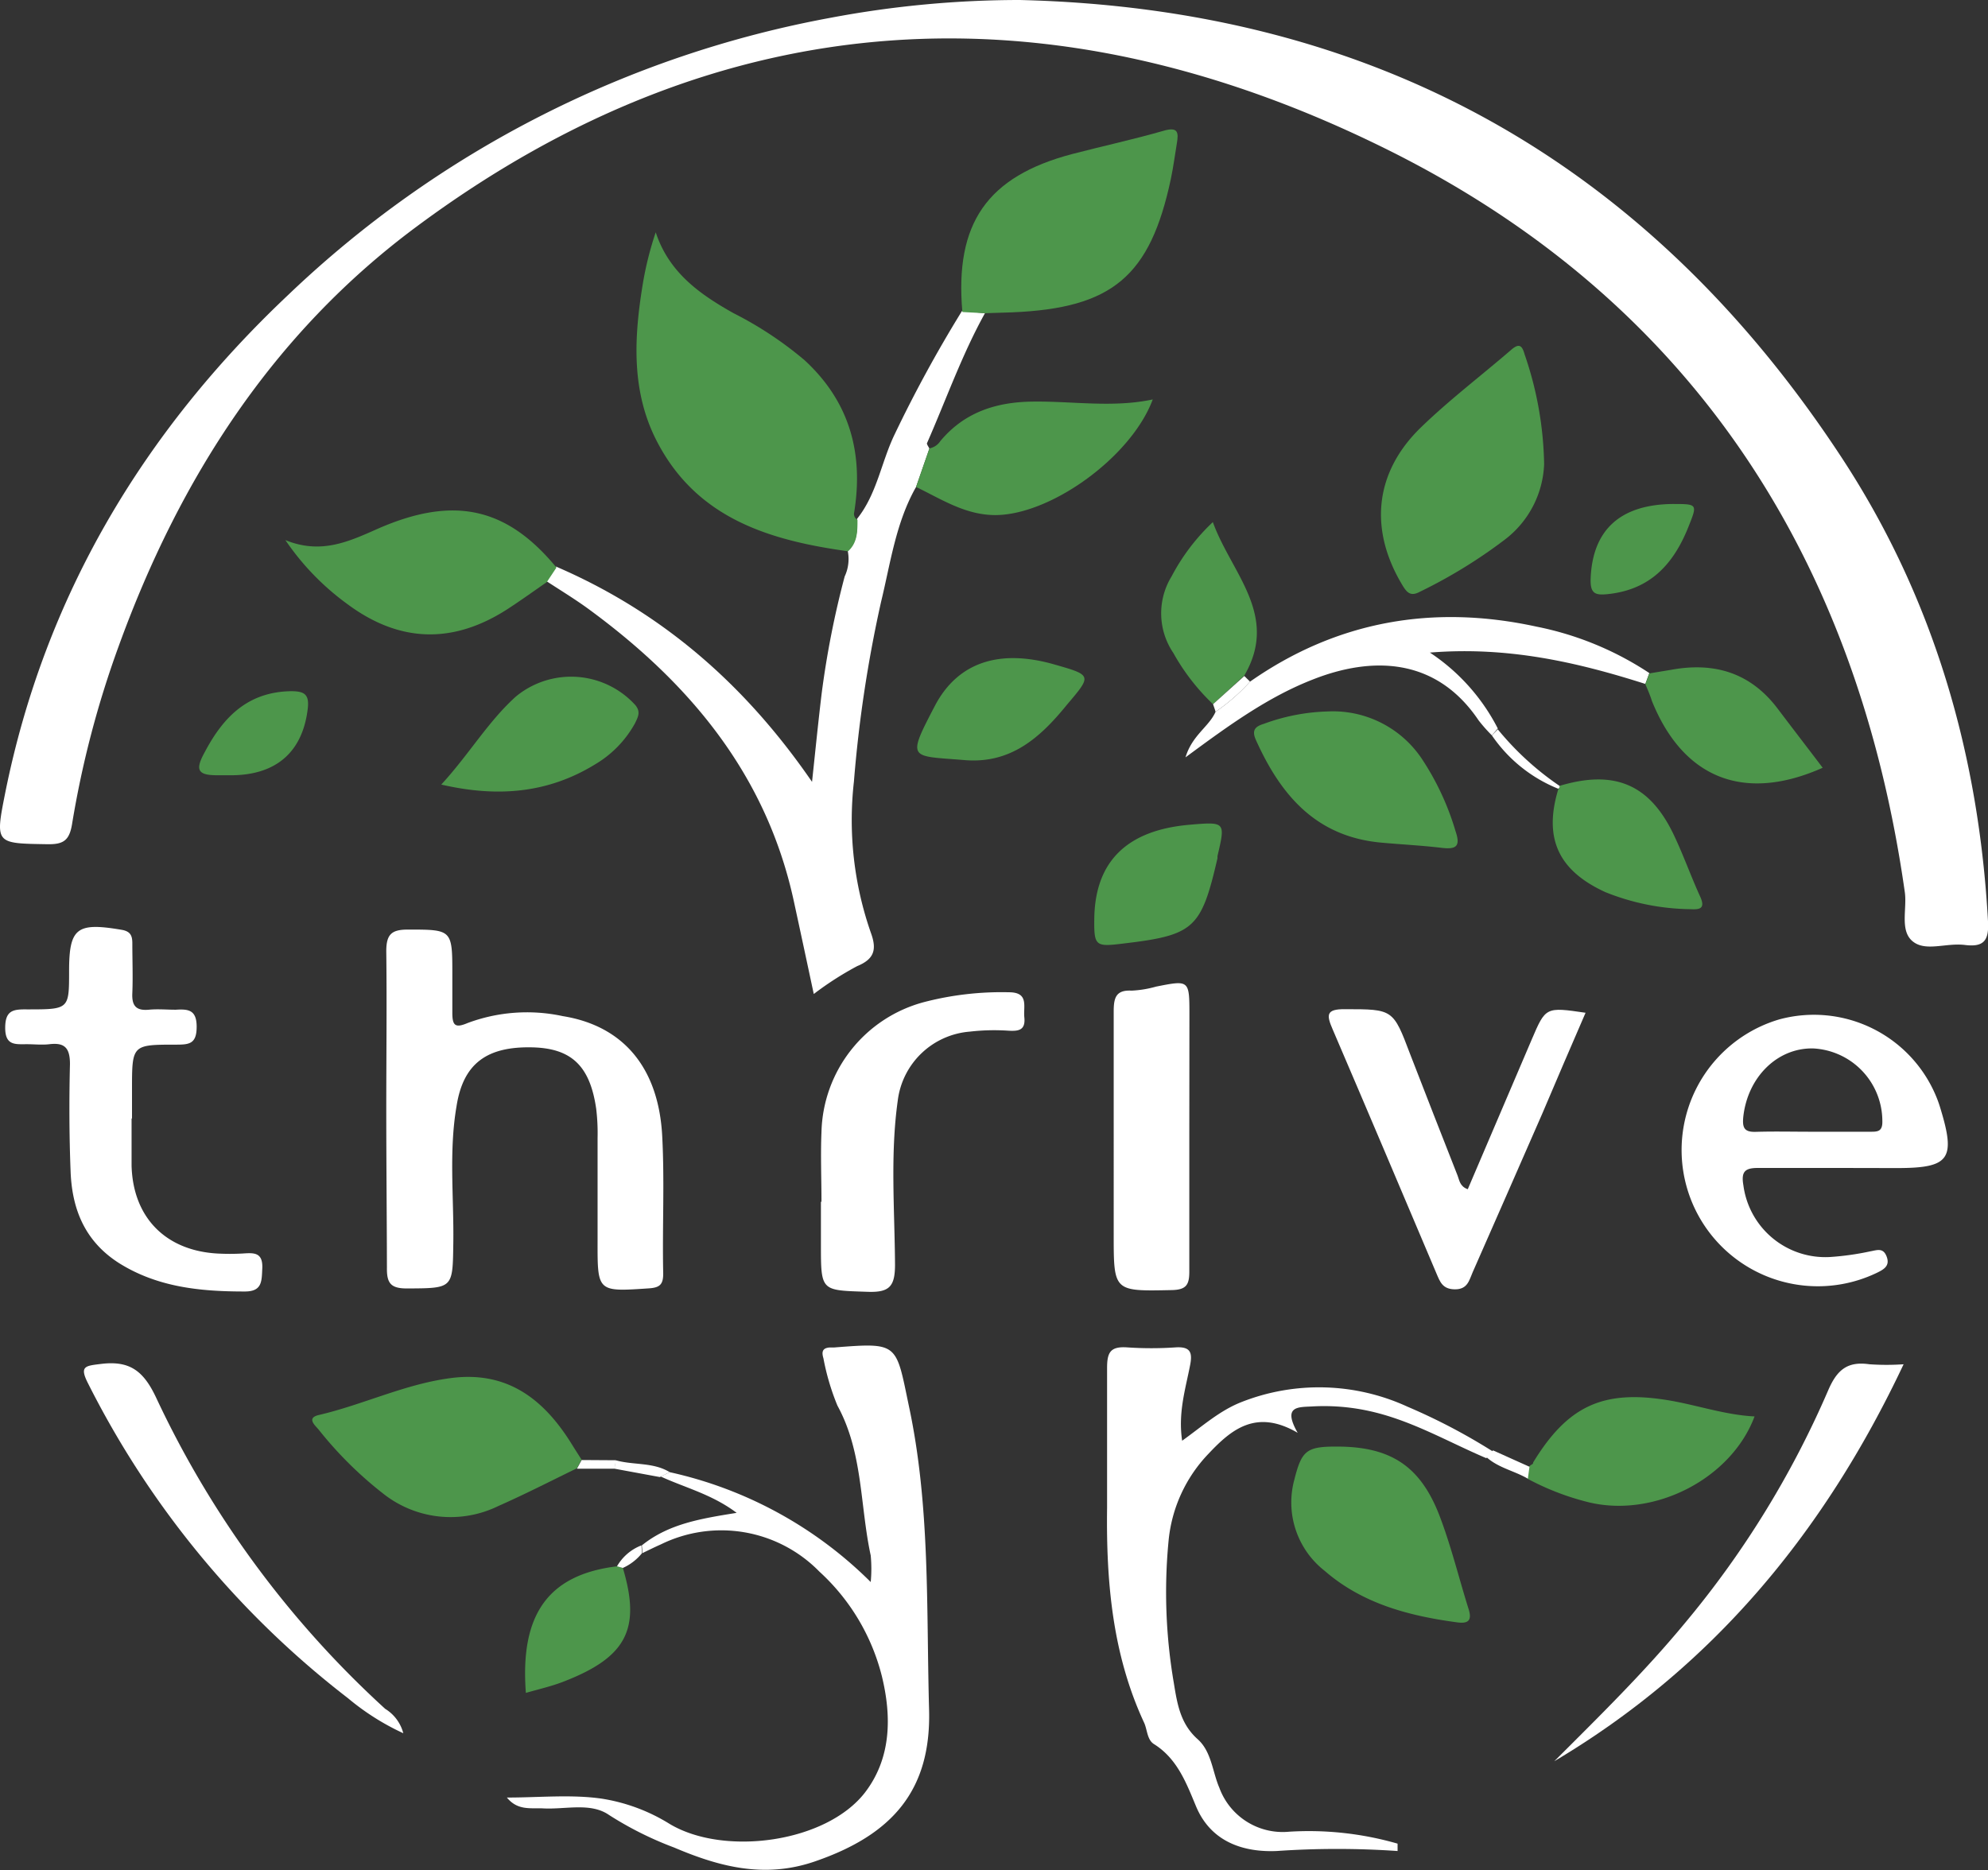
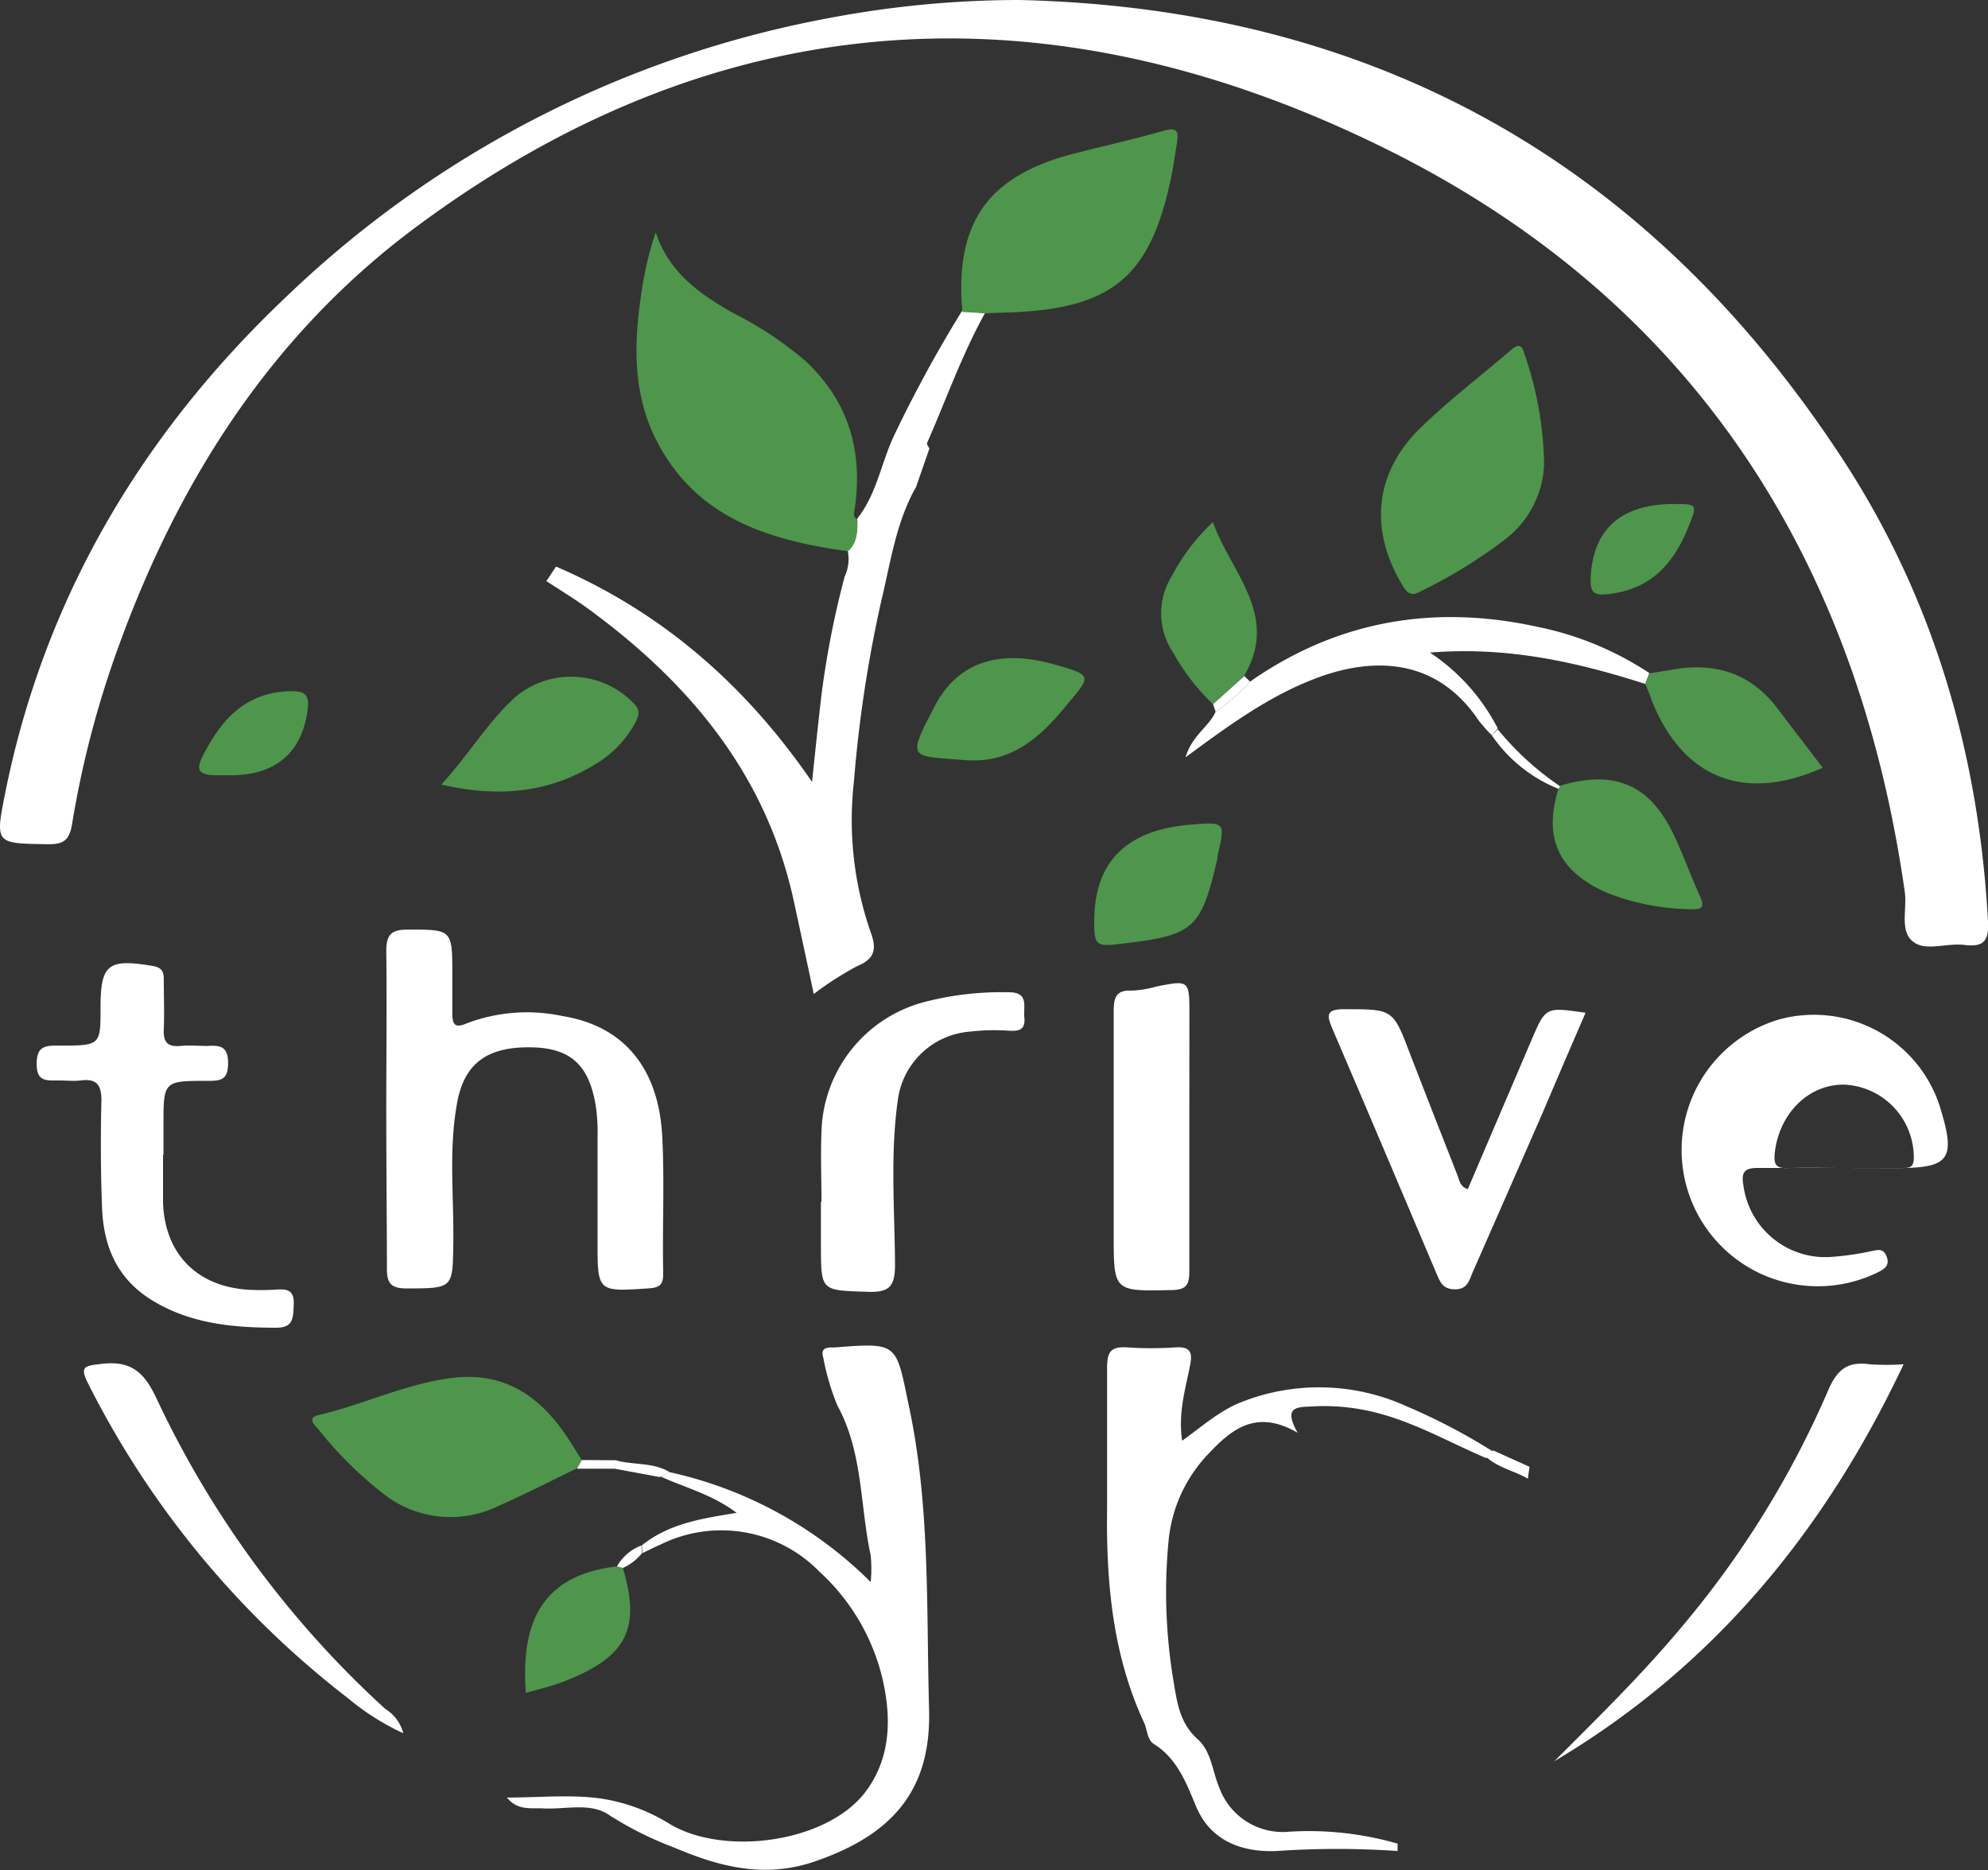
<svg xmlns="http://www.w3.org/2000/svg" viewBox="0 0 183.27 172.45">
  <rect x="0" y="0" width="183.27" height="172.45" fill="#333333" stroke="none" />
  <defs>
    <style>.cls-1{fill:#fff}.cls-2{fill:#4d964b}</style>
  </defs>
  <g id="Layer_2" data-name="Layer 2">
    <g id="Layer_3_copy" data-name="Layer 3 copy">
      <path class="cls-1" d="M94 0c32.7.78 58 15 75.87 42.33 8.41 12.88 12.56 27.26 13.4 42.62.1 1.74-.36 2.4-2.12 2.18s-3.63.65-4.83-.34-.5-3-.72-4.54c-4.39-30.87-19.71-54.57-47.75-68.48C97-1.54 66.59-.06 38.37 20.92c-13.24 9.83-21.85 23.26-27.44 38.69A90.47 90.47 0 006.64 76c-.25 1.5-.8 1.86-2.25 1.84-4.81-.08-4.85 0-3.91-4.73C4.12 55 13.2 39.81 26.56 27.2A98.06 98.06 0 0176.62 1.63 94.12 94.12 0 0194 0zM35.61 102.22c0-4.83.06-9.67 0-14.51 0-1.58.5-2 2-2 4.09 0 4.09 0 4.09 4.16v3.52c0 1.17.27 1.42 1.4.94a15.66 15.66 0 018.78-.64c5.6.9 8.85 4.78 9.17 11.1.22 4.2 0 8.43.09 12.64 0 1-.31 1.29-1.3 1.36-4.76.32-4.76.35-4.75-4.34v-9.54a18.64 18.64 0 00-.13-2.69c-.57-3.94-2.28-5.56-5.87-5.65-4.19-.1-6.38 1.47-7 5.41-.72 4.18-.24 8.41-.3 12.62s0 4.18-4.28 4.2c-1.49 0-1.86-.49-1.84-1.9-.01-4.9-.06-9.77-.06-14.68z" />
      <path class="cls-1" d="M90.8 28.88c-2.13 3.84-3.59 8-5.35 12 0 .11.15.32.23.48l-1.23 3.54c-1.87 3.29-2.35 7-3.23 10.61a119.8 119.8 0 00-2.5 16.57 31.48 31.48 0 001.59 14c.53 1.49.27 2.36-1.29 3a29.48 29.48 0 00-4 2.57c-.64-3-1.24-5.8-1.85-8.61-2.54-11.65-9.62-20.1-19-26.95-1.23-.89-2.53-1.68-3.8-2.51l.89-1.34c9.7 4.18 17.38 10.8 23.6 19.85.32-3 .58-5.6.89-8.17a84 84 0 012.12-10.77 3.78 3.78 0 00.27-2.41c.92-.78.89-1.84.87-2.9 1.84-2.3 2.23-5.24 3.47-7.8a121.11 121.11 0 016.2-11.36zM61.74 135.74a37.77 37.77 0 0118.53 10.13 13 13 0 000-2.45c-1-4.6-.7-9.49-3.07-13.82a22 22 0 01-1.29-4.36c-.17-.57-.12-.95.59-1h.42c5.9-.46 5.66-.41 6.85 5.31 2 9.29 1.62 18.7 1.88 28.07.21 7.51-3.45 11.57-10.5 14-4.72 1.64-8.95.45-13-1.27a31.84 31.84 0 01-6-3c-1.7-1.18-4-.5-6.07-.61-1.13-.06-2.35.23-3.35-1 3 0 5.93-.3 8.73.1a16.78 16.78 0 016.27 2.33c5 3 14.4 1.75 18-2.88 2.47-3.21 2.46-7.08 1.57-10.73a19.47 19.47 0 00-5.76-9.65 12.64 12.64 0 00-14.62-2.51c-.57.25-1.13.53-1.69.8l-.06-.71c2.48-2 5.46-2.47 8.74-3-2.27-1.71-4.76-2.32-7-3.35z" />
      <path class="cls-2" d="M79.05 47.93c0 1.06 0 2.12-.87 2.9-7.21-1-13.86-3-17.55-10-2.48-4.68-2.19-9.74-1.35-14.78a30.5 30.5 0 011.17-4.63c1.22 3.71 4.06 5.71 7.18 7.46a33.57 33.57 0 016.54 4.33c4.16 3.83 5.46 8.59 4.57 14.06a.61.61 0 00.31.66z" />
-       <path class="cls-1" d="M128.84 170.67a81.35 81.35 0 00-11.15 0c-2.86.12-6-.7-7.43-4.12-.89-2.13-1.72-4.39-3.88-5.74-.65-.41-.61-1.36-.92-2-2.92-6.3-3.49-13-3.4-19.81v-12.86c0-1.4.27-2 1.8-1.91a33 33 0 004.56 0c1.31-.07 1.52.47 1.3 1.61-.42 2.2-1.13 4.39-.74 7 1.87-1.34 3.44-2.76 5.43-3.55a19.51 19.51 0 0115.34.41 55.41 55.41 0 017.89 4.14l-.62.61c-3.61-1.54-7-3.55-10.94-4.38a19.33 19.33 0 00-5.14-.39c-1.25.07-2.73-.06-1.31 2.43-3.82-2.23-6.11-.31-8.21 1.92a13.41 13.41 0 00-3.7 8.13 49.47 49.47 0 00.49 13c.31 1.9.59 3.77 2.2 5.2 1.28 1.14 1.36 3 2 4.48a6.22 6.22 0 006.43 4.05 29.51 29.51 0 0110 1.1zm41.09-62.98h-7.89c-1.22 0-1.53.38-1.32 1.6a7.62 7.62 0 008 6.61 25.6 25.6 0 003.69-.52c.63-.11 1.2-.37 1.52.49s-.27 1.18-.93 1.5A12.56 12.56 0 11164 94a12.2 12.2 0 0114.49 7.09c.13.31.25.64.36 1 1.48 4.8.9 5.61-4 5.61zm-2.9-3.34h5.38c.68 0 1.15 0 1.12-1a6.72 6.72 0 00-6.36-6.68c-3.31-.08-6.06 2.64-6.46 6.31-.1 1 .09 1.41 1.14 1.38 1.73-.05 3.45-.01 5.15-.01zm-154.9-1.23v4.36c.13 4.76 3.12 7.83 7.92 8.1a21.68 21.68 0 002.28 0c1-.06 1.92-.18 1.85 1.37-.06 1.2 0 2.15-1.66 2.13-4.05 0-8-.39-11.55-2.62-3.13-2-4.32-4.93-4.46-8.41-.13-3.31-.14-6.63-.06-9.94 0-1.49-.49-2-1.9-1.83-.68.08-1.38 0-2.07 0-1.07 0-2 .14-2-1.51s.78-1.71 2-1.7c3.89 0 3.89 0 3.89-3.52 0-4 .71-4.52 4.83-3.82.86.14 1 .58 1 1.26 0 1.52.06 3.05 0 4.56-.06 1.16.32 1.66 1.52 1.55.82-.08 1.66 0 2.48 0 1.15-.07 1.93 0 1.93 1.57s-.67 1.65-1.88 1.65c-4.08 0-4.08 0-4.08 4.13v2.69z" />
+       <path class="cls-1" d="M128.84 170.67a81.35 81.35 0 00-11.15 0c-2.86.12-6-.7-7.43-4.12-.89-2.13-1.72-4.39-3.88-5.74-.65-.41-.61-1.36-.92-2-2.92-6.3-3.49-13-3.4-19.81v-12.86c0-1.4.27-2 1.8-1.91a33 33 0 004.56 0c1.31-.07 1.52.47 1.3 1.61-.42 2.2-1.13 4.39-.74 7 1.87-1.34 3.44-2.76 5.43-3.55a19.51 19.51 0 0115.34.41 55.41 55.41 0 017.89 4.14l-.62.61c-3.61-1.54-7-3.55-10.94-4.38a19.33 19.33 0 00-5.14-.39c-1.25.07-2.73-.06-1.31 2.43-3.82-2.23-6.11-.31-8.21 1.92a13.41 13.41 0 00-3.7 8.13 49.47 49.47 0 00.49 13c.31 1.9.59 3.77 2.2 5.2 1.28 1.14 1.36 3 2 4.48a6.22 6.22 0 006.43 4.05 29.51 29.51 0 0110 1.1zm41.09-62.98h-7.89c-1.22 0-1.53.38-1.32 1.6a7.62 7.62 0 008 6.61 25.6 25.6 0 003.69-.52c.63-.11 1.2-.37 1.52.49s-.27 1.18-.93 1.5A12.56 12.56 0 11164 94a12.2 12.2 0 0114.49 7.09c.13.31.25.64.36 1 1.48 4.8.9 5.61-4 5.61zh5.38c.68 0 1.15 0 1.12-1a6.72 6.72 0 00-6.36-6.68c-3.31-.08-6.06 2.64-6.46 6.31-.1 1 .09 1.41 1.14 1.38 1.73-.05 3.45-.01 5.15-.01zm-154.9-1.23v4.36c.13 4.76 3.12 7.83 7.92 8.1a21.68 21.68 0 002.28 0c1-.06 1.92-.18 1.85 1.37-.06 1.2 0 2.15-1.66 2.13-4.05 0-8-.39-11.55-2.62-3.13-2-4.32-4.93-4.46-8.41-.13-3.31-.14-6.63-.06-9.94 0-1.49-.49-2-1.9-1.83-.68.08-1.38 0-2.07 0-1.07 0-2 .14-2-1.51s.78-1.71 2-1.7c3.89 0 3.89 0 3.89-3.52 0-4 .71-4.52 4.83-3.82.86.14 1 .58 1 1.26 0 1.52.06 3.05 0 4.56-.06 1.16.32 1.66 1.52 1.55.82-.08 1.66 0 2.48 0 1.15-.07 1.93 0 1.93 1.57s-.67 1.65-1.88 1.65c-4.08 0-4.08 0-4.08 4.13v2.69z" />
      <path class="cls-2" d="M90.8 28.88l-2.08-.11C88 20.59 91 16.27 98.85 14.2c2.8-.73 5.63-1.34 8.41-2.14 1.36-.4 1.4.17 1.23 1.17s-.32 2.18-.55 3.26c-1.91 9-5.4 11.93-14.65 12.31z" />
      <path class="cls-1" d="M146.17 93.38c-1.36 3.14-2.69 6.23-4 9.32q-3.19 7.3-6.41 14.61c-.32.73-.46 1.57-1.62 1.57s-1.39-.7-1.72-1.47c-3.18-7.51-6.35-15-9.57-22.51-.57-1.32-.62-1.87 1.15-1.85 4.43 0 4.43 0 6 4.15 1.45 3.73 2.9 7.47 4.37 11.19.17.43.2 1 .94 1.26q2.94-6.9 5.89-13.79c1.29-3.02 1.29-3.02 4.97-2.48z" />
      <path class="cls-2" d="M142.35 42.79a9.18 9.18 0 01-3.67 7 46.4 46.4 0 01-7.76 4.76c-.84.46-1.19.14-1.62-.57-3.1-5.12-2.61-10.4 1.69-14.57 2.62-2.54 5.56-4.77 8.33-7.16.73-.63 1-.4 1.23.42a32.6 32.6 0 011.8 10.12zm-89.16 92.59c-2.41 1.17-4.8 2.4-7.25 3.48a10 10 0 01-10.56-1.1 35.25 35.25 0 01-6-5.94c-.32-.39-1.16-1.07 0-1.35 4.09-.95 7.92-2.84 12.13-3.4 5.25-.71 8.64 1.94 11.22 6.12.29.47.59.93.88 1.39z" />
      <path class="cls-1" d="M75.73 110.81c0-2.14-.09-4.29 0-6.42a12.72 12.72 0 019.48-12 28.4 28.4 0 017.79-.9c1.87 0 1.33 1.29 1.43 2.3.13 1.23-.55 1.3-1.52 1.24a19.57 19.57 0 00-3.51.09 7.27 7.27 0 00-6.64 6.38c-.7 5-.28 10.07-.25 15.1 0 2-.5 2.58-2.51 2.51-4.32-.15-4.32 0-4.32-4.36v-3.94zm33.91-6.21v12.66c0 1.22-.3 1.66-1.61 1.69-5.37.11-5.36.16-5.36-5.15V93.26c0-1.24.19-2 1.65-1.92a9.88 9.88 0 002.25-.37c3.08-.61 3.08-.62 3.08 2.63z" />
-       <path class="cls-2" d="M51.3 52.33l-.89 1.34c-1.18.82-2.35 1.66-3.56 2.45-5.05 3.29-10 3.16-14.81-.41a23.8 23.8 0 01-5.73-5.91c3.26 1.33 5.81.15 8.41-1 7.06-3.13 11.97-2.06 16.58 3.53zm71.95 81.05c5 0 7.74 1.83 9.5 6.49 1.05 2.77 1.75 5.67 2.64 8.5.36 1.14-.14 1.35-1.11 1.21-4.44-.6-8.7-1.73-12.17-4.75a8 8 0 01-2.79-8.39c.68-2.69 1.11-3.07 3.93-3.06z" />
      <path class="cls-1" d="M143.29 162.39c4.14-4.14 8.31-8.22 12.05-12.75a87.44 87.44 0 0013.19-21.43c.82-1.92 1.79-2.71 3.81-2.42a23 23 0 003.15 0c-7.35 15.58-17.67 27.97-32.2 36.6z" />
-       <path class="cls-2" d="M122.36 65.6a9.86 9.86 0 018.7 4.34 24.67 24.67 0 013.13 6.72c.49 1.43 0 1.67-1.32 1.51-1.85-.22-3.72-.31-5.57-.48-6-.56-9.24-4.39-11.52-9.46-.41-.91-.06-1.25.73-1.49a18.37 18.37 0 015.85-1.14zM84.45 44.9l1.23-3.56a1.52 1.52 0 001-.66c2.19-2.64 5.1-3.6 8.44-3.65 3.71-.06 7.44.59 11.15-.2-2 5.37-9.57 10.78-14.7 10.66-2.69-.07-4.83-1.49-7.12-2.59zm56.89 89.94c3.17-5.19 6.4-6.69 12.28-5.76 2.72.43 5.34 1.38 8.13 1.52-2.13 5.7-9.13 9.34-15.19 7.94a24.14 24.14 0 01-5.75-2.2l.15-1.1a.75.75 0 01.26-.21.2.2 0 00.12-.19z" />
      <path class="cls-1" d="M37.18 159.81a22.75 22.75 0 01-5.1-3.23 84.57 84.57 0 01-23.95-29c-.84-1.63-.27-1.64 1.17-1.82 2.66-.33 3.93.64 5.09 3.1a91 91 0 0021.12 28.7 3.76 3.76 0 011.67 2.25zM137.53 67.8a14.34 14.34 0 01-1.22-1.38c-4-5.94-10-5.83-15.2-3.8-4.19 1.62-7.8 4.24-11.82 7.21.62-2.06 2.17-2.82 2.77-4.2a17.92 17.92 0 003.18-2.78c8-5.6 16.88-7.14 26.37-5.08a29.12 29.12 0 0110.44 4.29l-.37 1c-6.28-2-12.64-3.47-19.86-2.89a18.5 18.5 0 016.26 7z" />
      <path class="cls-2" d="M40.68 72.34c2.55-2.77 4.3-5.79 6.87-8.11a8 8 0 0111 .76c.56.65.25 1.14 0 1.68a10 10 0 01-3.71 3.82c-4.33 2.65-8.97 3.05-14.16 1.85zm103.09.12c5.07-1.52 8.32-.15 10.54 4.53.89 1.87 1.58 3.83 2.44 5.71.5 1.12-.12 1.17-.91 1.13a21.65 21.65 0 01-7.84-1.57c-4.37-2-5.72-5-4.33-9.54a.2.2 0 00.1-.26zm7.91-9.37l.37-1 2-.33c4-.74 7.35.27 9.86 3.62 1.36 1.8 2.74 3.59 4.12 5.41-7.22 3.22-12.85 1-15.74-6.15-.17-.54-.39-1.05-.61-1.55zm-62.68 7c-5.12-.43-5.46.06-2.82-5 2.13-4.07 6-5.26 11-3.83 3.51 1 3.49 1 1.17 3.73-2.44 3.01-5.14 5.42-9.35 5.1zm11.88 14.64c.06-5.29 3-8.17 8.73-8.68 3.37-.29 3.37-.29 2.63 2.87a1.18 1.18 0 000 .2c-1.51 6.54-2.15 7.11-8.79 7.89-2.45.3-2.6.2-2.57-2.28zm10.95-19.8a19.73 19.73 0 01-3.66-4.72 6.52 6.52 0 01-.16-7.07 19 19 0 013.8-5c1.7 4.71 6.15 8.58 2.9 14.15zm-54.41 79.64c1.69 5.67.33 8.26-5.57 10.52-1.08.41-2.23.67-3.37 1-.56-7.26 2.09-10.91 8.4-11.67zM21 71.48h-1c-1.84 0-2-.54-1.12-2.14 1.73-3.28 4-5.54 7.94-5.61 1.24 0 1.71.28 1.55 1.63-.49 4.05-2.99 6.21-7.37 6.12zm133.17-25.01c2.38 0 2.32 0 1.45 2.19-1.37 3.38-3.49 5.68-7.31 6.11-1.24.14-1.73 0-1.67-1.45.18-4.44 2.7-6.79 7.53-6.85z" />
      <path class="cls-1" d="M143.77 72.46a.2.2 0 01-.13.26 13.52 13.52 0 01-6.11-4.92l.55-.55a26.83 26.83 0 005.69 5.21zM141 135.24l-.15 1.1c-1.25-.73-2.74-1-3.83-2l.62-.61zm-79.26.5l-.91.45-4.17-.77c0-.26.07-.52.1-.78 1.64.47 3.45.16 4.98 1.1zm50.09-70.81l2.88-2.6.53.52a17.92 17.92 0 01-3.18 2.78c-.06-.23-.15-.46-.23-.7z" />
      <path class="cls-1" d="M56.76 134.64c0 .26-.07.52-.1.78h-3.47l.43-.8zm.66 9.93l-.54-.15a4.43 4.43 0 012.25-1.93l.06.71a4.76 4.76 0 01-1.77 1.37z" />
      <path d="M167 104.35h-5.18c-1 0-1.24-.41-1.14-1.38.4-3.67 3.15-6.39 6.46-6.31a6.72 6.72 0 016.36 6.68c0 1-.44 1-1.12 1z" fill="none" />
    </g>
  </g>
</svg>